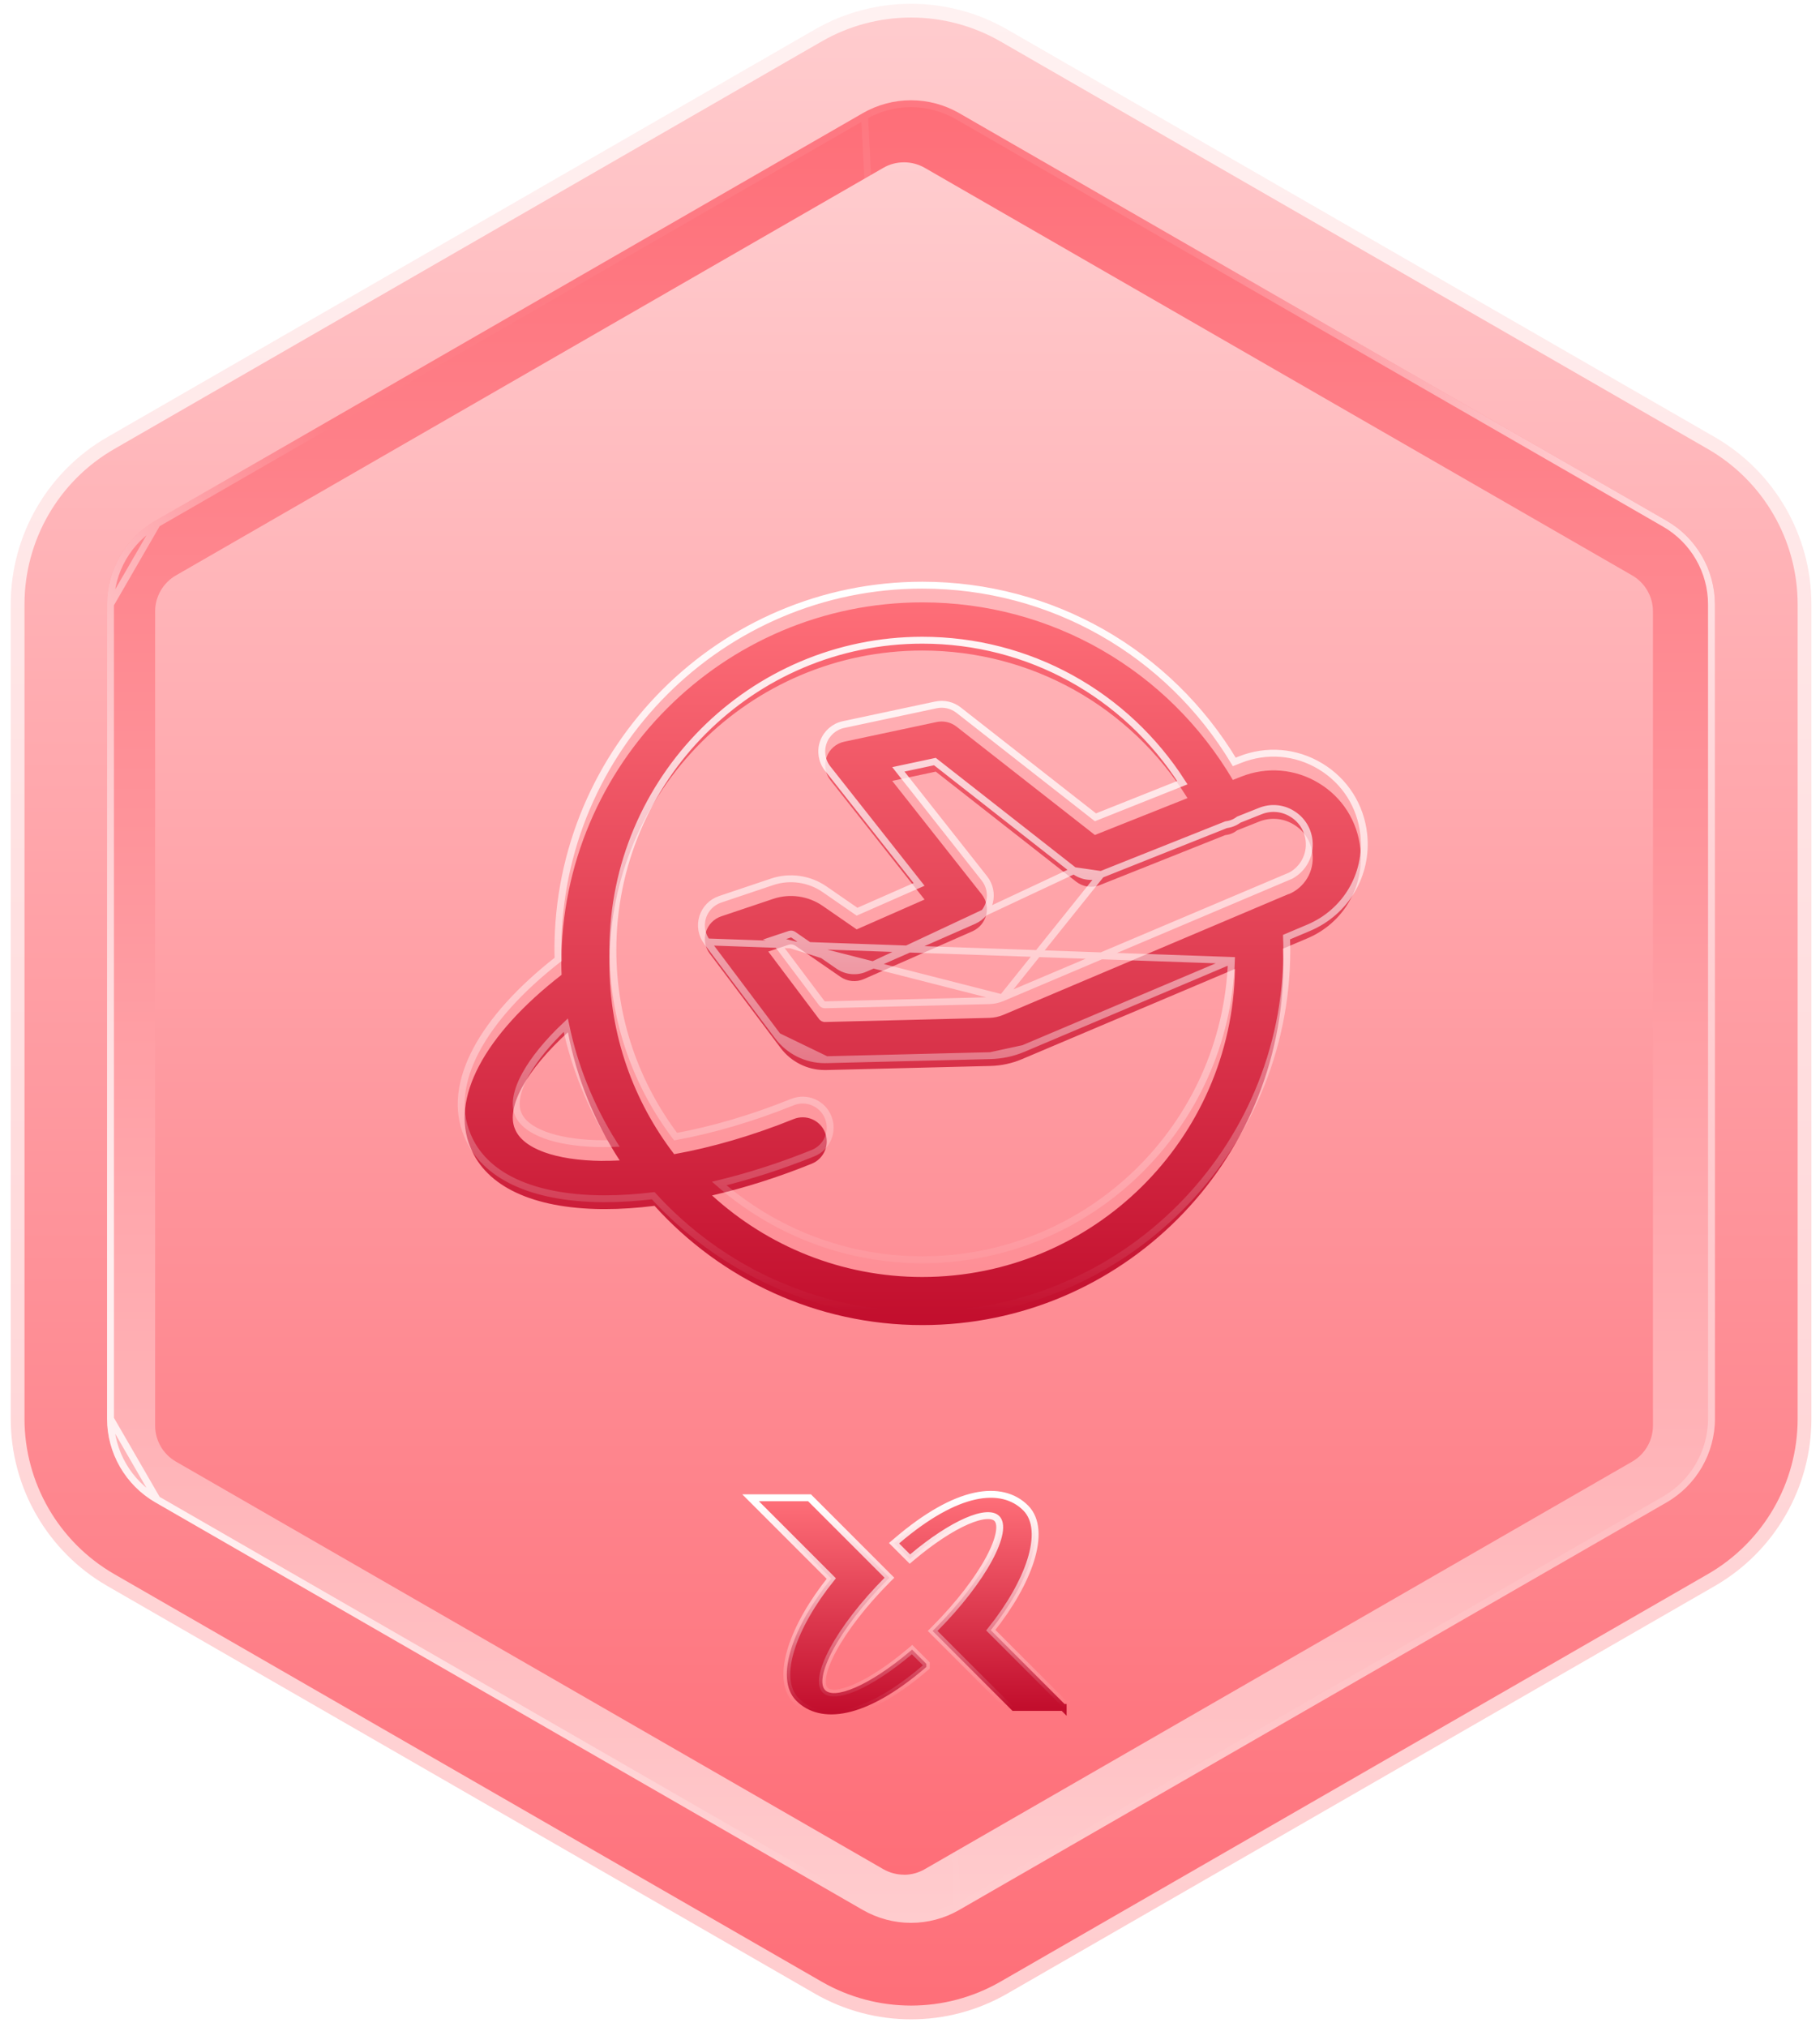
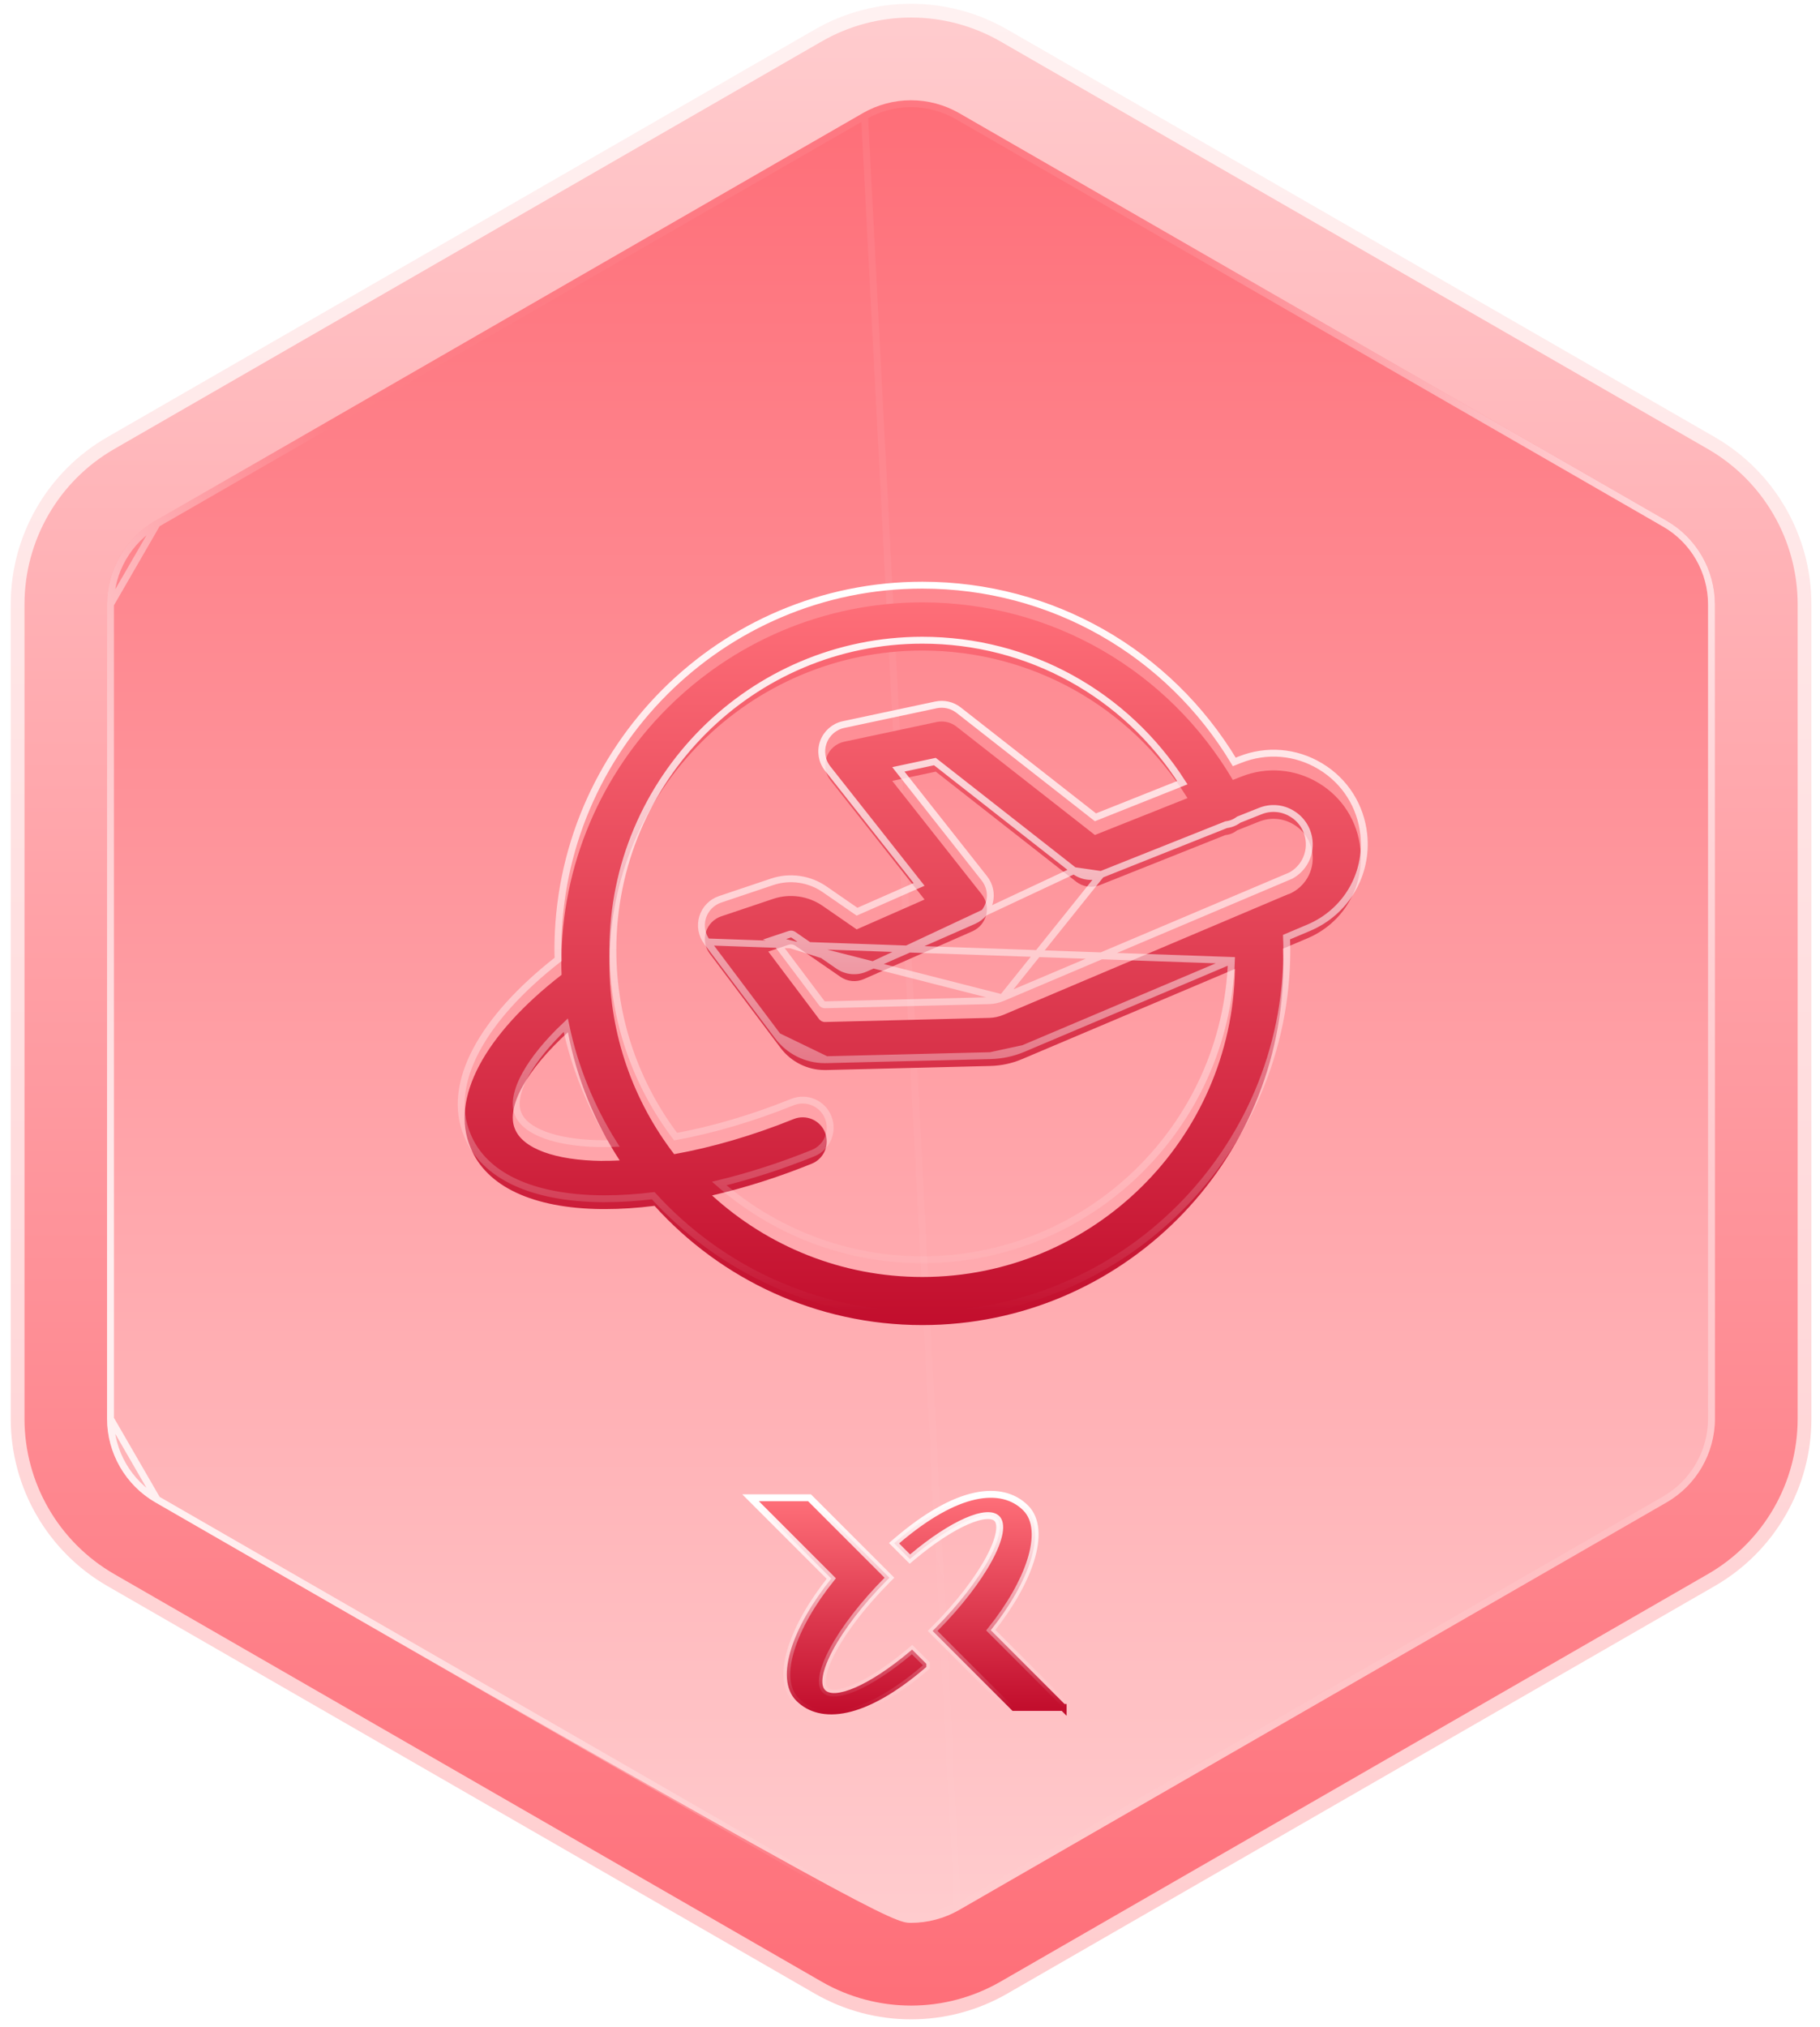
<svg xmlns="http://www.w3.org/2000/svg" width="159" height="177" viewBox="0 0 159 177" fill="none">
  <path d="M71.481 3.099L71.482 3.099C76.499 0.208 82.681 0.208 87.704 3.099C87.704 3.099 87.704 3.099 87.704 3.099L149.508 38.69C154.543 41.593 157.648 46.964 157.648 52.775V123.885C157.648 129.696 154.548 135.067 149.508 137.97L87.704 173.561L87.704 173.561C82.687 176.452 76.505 176.452 71.481 173.561L9.678 137.97C4.643 135.067 1.538 129.696 1.538 123.885V52.775C1.538 46.964 4.637 41.593 9.678 38.69L71.481 3.099Z" fill="url(#paint0_linear_1542_25)" stroke="url(#paint1_linear_1542_25)" stroke-width="1.202" />
-   <path d="M79.587 8.755C78.115 8.755 76.661 9.145 75.381 9.878L13.578 45.469C10.976 46.971 9.354 49.765 9.354 52.775V123.885C9.354 126.889 10.97 129.689 13.578 131.191L75.381 166.782C76.661 167.515 78.115 167.905 79.587 167.905C81.059 167.905 82.513 167.515 83.792 166.782L145.596 131.191C148.204 129.689 149.82 126.895 149.82 123.885V52.775C149.82 49.771 148.204 46.971 145.596 45.469L83.792 9.878C82.513 9.145 81.059 8.755 79.587 8.755Z" fill="url(#paint2_linear_1542_25)" />
+   <path d="M79.587 8.755C78.115 8.755 76.661 9.145 75.381 9.878L13.578 45.469C10.976 46.971 9.354 49.765 9.354 52.775V123.885C9.354 126.889 10.97 129.689 13.578 131.191C76.661 167.515 78.115 167.905 79.587 167.905C81.059 167.905 82.513 167.515 83.792 166.782L145.596 131.191C148.204 129.689 149.82 126.895 149.82 123.885V52.775C149.82 49.771 148.204 46.971 145.596 45.469L83.792 9.878C82.513 9.145 81.059 8.755 79.587 8.755Z" fill="url(#paint2_linear_1542_25)" />
  <path d="M75.531 10.139C76.765 9.431 78.168 9.055 79.587 9.055C81.006 9.055 82.408 9.431 83.643 10.139C83.643 10.139 83.643 10.139 83.643 10.139L145.446 45.73C147.961 47.178 149.519 49.878 149.519 52.775V123.885C149.519 126.787 147.961 129.482 145.446 130.93L83.643 166.521L75.531 10.139ZM75.531 10.139C75.531 10.139 75.531 10.139 75.531 10.139L13.728 45.729M75.531 10.139L13.728 45.729M13.728 45.729C11.219 47.178 9.654 49.873 9.654 52.775M13.728 45.729L9.654 52.775M9.654 52.775V123.885M9.654 52.775V123.885M9.654 123.885C9.654 126.782 11.213 129.482 13.727 130.93M9.654 123.885L13.727 130.93M13.727 130.93C13.727 130.93 13.727 130.93 13.727 130.93M13.727 130.93L13.727 130.93M13.727 130.93L75.531 166.521L13.727 130.93ZM79.587 167.605C78.168 167.605 76.766 167.228 75.531 166.521L79.587 167.605ZM79.587 167.605C81.006 167.605 82.408 167.228 83.642 166.521L79.587 167.605Z" stroke="url(#paint3_linear_1542_25)" stroke-opacity="0.8" stroke-width="0.601" />
  <g filter="url(#filter0_ii_1542_25)">
-     <path d="M79.581 163.099C78.95 163.099 78.325 162.931 77.772 162.618L15.969 127.027C14.851 126.384 14.154 125.183 14.154 123.891V52.781C14.154 51.489 14.851 50.288 15.969 49.645L77.772 14.054C78.319 13.735 78.944 13.573 79.581 13.573C80.218 13.573 80.837 13.741 81.389 14.054L143.193 49.645C144.311 50.288 145.007 51.489 145.007 52.781V123.891C145.007 125.183 144.311 126.384 143.193 127.027L81.389 162.618C80.837 162.937 80.212 163.105 79.581 163.105V163.099Z" fill="url(#paint4_linear_1542_25)" />
-   </g>
+     </g>
  <g filter="url(#filter1_i_1542_25)">
    <path d="M80.821 144.45L80.927 144.36V144.222V144.21V144.085L80.839 143.997L79.877 143.036L79.682 142.841L79.472 143.019C77.739 144.477 76.082 145.559 74.739 146.145C74.067 146.438 73.489 146.6 73.03 146.632C72.57 146.663 72.27 146.562 72.091 146.383L72.09 146.382C71.877 146.171 71.777 145.778 71.888 145.144C71.997 144.521 72.301 143.737 72.784 142.842C73.749 141.054 75.399 138.886 77.493 136.779L77.704 136.567L77.492 136.355L70.811 129.674L70.723 129.586H70.599H66.297H65.572L66.085 130.099L72.623 136.637C70.924 138.757 69.715 140.893 69.133 142.738C68.539 144.622 68.569 146.312 69.57 147.312L69.57 147.312C70.609 148.348 72.125 148.756 74.022 148.34C75.909 147.927 78.188 146.699 80.821 144.45Z" fill="url(#paint5_linear_1542_25)" stroke="url(#paint6_linear_1542_25)" stroke-width="0.601" />
    <path d="M93.183 147.893V147.592H93.001L86.557 141.148C88.253 139.029 89.461 136.893 90.042 135.047C90.635 133.163 90.605 131.474 89.604 130.473C88.565 129.434 87.05 129.027 85.153 129.444C83.267 129.859 80.988 131.09 78.353 133.341L78.105 133.552L78.335 133.782L79.296 134.743L79.491 134.938L79.702 134.761C81.437 133.303 83.097 132.221 84.44 131.635C85.113 131.341 85.691 131.179 86.15 131.148C86.61 131.116 86.909 131.218 87.089 131.397C87.303 131.611 87.403 132.006 87.292 132.64C87.183 133.264 86.879 134.048 86.396 134.942C85.43 136.728 83.781 138.894 81.687 141L81.476 141.212L81.688 141.424L88.368 148.105L88.457 148.193H88.581H92.752L93.183 148.624V147.899V147.893Z" fill="url(#paint7_linear_1542_25)" stroke="url(#paint8_linear_1542_25)" stroke-width="0.601" />
  </g>
  <g filter="url(#filter2_i_1542_25)">
    <path d="M118.844 72.906C118.592 70.509 117.27 68.418 115.203 67.174C113.136 65.925 110.673 65.727 108.432 66.616L107.705 66.904C102.034 57.291 91.82 51.398 80.579 51.398C63.186 51.398 49.037 65.552 49.037 82.951C49.037 83.276 49.05 83.6 49.062 83.919C42.279 89.176 39.311 94.769 41.101 98.993C42.477 102.405 46.55 104.316 52.57 104.376C52.666 104.376 52.762 104.376 52.858 104.376C54.234 104.376 55.682 104.28 57.184 104.093C62.958 110.486 71.309 114.505 80.579 114.505C97.972 114.505 112.121 100.35 112.121 82.951C112.121 82.501 112.103 82.056 112.085 81.636L114.23 80.728C117.342 79.407 119.198 76.264 118.844 72.906ZM52.612 100.17C48.527 100.128 45.685 99.101 44.988 97.382C44.177 95.466 46.021 92.21 49.614 88.935C50.395 92.997 51.957 96.782 54.138 100.128C53.621 100.152 53.105 100.17 52.606 100.164L52.612 100.17ZM80.579 110.306C73.514 110.306 67.061 107.608 62.207 103.186C65.049 102.525 67.987 101.6 70.912 100.416C71.988 99.984 72.51 98.758 72.072 97.677C71.639 96.601 70.414 96.079 69.332 96.517C65.776 97.953 62.219 98.987 58.897 99.581C55.358 94.967 53.243 89.206 53.243 82.951C53.243 67.871 65.505 55.603 80.579 55.603C90.096 55.603 98.759 60.488 103.74 68.49L95.653 71.71L83.565 62.248C83.073 61.863 82.442 61.719 81.829 61.845L73.754 63.564C73.045 63.714 72.463 64.225 72.216 64.903C71.97 65.588 72.09 66.351 72.541 66.922L80.771 77.346L74.842 79.953L71.868 77.899C70.618 77.034 69.002 76.799 67.554 77.286L63.012 78.812C62.369 79.028 61.87 79.539 61.672 80.182C61.474 80.825 61.594 81.528 62.003 82.068L68.191 90.299C69.104 91.519 70.54 92.234 72.042 92.234C72.096 92.234 72.15 92.234 72.198 92.234L86.515 91.879C87.47 91.855 88.408 91.657 89.297 91.278L107.891 83.408C107.645 98.278 95.491 110.306 80.567 110.306H80.579ZM112.59 76.859L87.675 87.409C87.272 87.578 86.852 87.668 86.425 87.68L72.084 88.04C71.868 88.046 71.687 87.95 71.561 87.788L67.121 81.888L68.9 81.293C69.098 81.227 69.308 81.257 69.483 81.377L73.43 84.099C74.031 84.513 74.806 84.585 75.472 84.291L84.959 80.116C85.554 79.851 85.992 79.329 86.155 78.698C86.311 78.067 86.167 77.4 85.764 76.889L77.948 66.988L81.751 66.177L94.013 75.784C94.602 76.246 95.395 76.361 96.086 76.084L107.038 71.722C107.285 71.692 107.525 71.632 107.753 71.512C107.867 71.452 107.969 71.386 108.072 71.308L109.988 70.545C110.991 70.142 112.103 70.233 113.028 70.797C113.953 71.356 114.548 72.293 114.662 73.369C114.825 74.877 113.989 76.288 112.59 76.877V76.859Z" fill="url(#paint9_linear_1542_25)" />
  </g>
  <path d="M107.579 83.866L89.414 91.555L107.579 83.866ZM107.579 83.866C107.094 98.356 95.174 110.002 80.573 110.005C73.793 110.004 67.585 107.491 62.836 103.345C65.518 102.692 68.277 101.807 71.025 100.695C72.254 100.201 72.851 98.8 72.35 97.564C71.856 96.335 70.455 95.738 69.219 96.239C65.745 97.642 62.273 98.657 59.024 99.253C55.59 94.714 53.543 89.071 53.543 82.951C53.543 68.037 65.671 55.904 80.579 55.904C89.87 55.904 98.338 60.61 103.293 68.345L95.702 71.368L83.75 62.011L83.75 62.011C83.187 61.572 82.466 61.407 81.768 61.551L81.766 61.552L73.692 63.27C72.881 63.442 72.215 64.025 71.934 64.801L71.933 64.802C71.653 65.583 71.789 66.455 72.305 67.108L72.305 67.108L80.295 77.227L74.874 79.611L72.039 77.652C70.712 76.733 68.997 76.484 67.458 77.001C67.458 77.001 67.458 77.001 67.458 77.001L62.916 78.527L62.916 78.527C62.182 78.774 61.612 79.357 61.385 80.093C61.159 80.827 61.296 81.63 61.763 82.249L107.579 83.866ZM72.198 92.534V92.534H72.198H72.198H72.197H72.197H72.197H72.196H72.196H72.196H72.196H72.195H72.195H72.195H72.194H72.194H72.194H72.194H72.193H72.193H72.193H72.192H72.192H72.192H72.192H72.191H72.191H72.191H72.19H72.19H72.19H72.19H72.189H72.189H72.189H72.188H72.188H72.188H72.188H72.187H72.187H72.187H72.186H72.186H72.186H72.186H72.185H72.185H72.185H72.184H72.184H72.184H72.184H72.183H72.183H72.183H72.182H72.182H72.182H72.181H72.181H72.181H72.181H72.18H72.18H72.18H72.18H72.179H72.179H72.179H72.178H72.178H72.178H72.177H72.177H72.177H72.177H72.176H72.176H72.176H72.175H72.175H72.175H72.175H72.174H72.174H72.174H72.173H72.173H72.173H72.172H72.172H72.172H72.172H72.171H72.171H72.171H72.171H72.17H72.17H72.17H72.169H72.169H72.169H72.168H72.168H72.168H72.168H72.167H72.167H72.167H72.166H72.166H72.166H72.165H72.165H72.165H72.165H72.164H72.164H72.164H72.163H72.163H72.163H72.162H72.162H72.162H72.162H72.161H72.161H72.161H72.16H72.16H72.16H72.159H72.159H72.159H72.159H72.158H72.158H72.158H72.157H72.157H72.157H72.157H72.156H72.156H72.156H72.155H72.155H72.155H72.154H72.154H72.154H72.154H72.153H72.153H72.153H72.152H72.152H72.152H72.151H72.151H72.151H72.151H72.15H72.15H72.15H72.149H72.149H72.149H72.148H72.148H72.148H72.148H72.147H72.147H72.147H72.146H72.146H72.146H72.145H72.145H72.145H72.144H72.144H72.144H72.144H72.143H72.143H72.143H72.142H72.142H72.142H72.141H72.141H72.141H72.141H72.14H72.14H72.14H72.139H72.139H72.139H72.138H72.138H72.138H72.138H72.137H72.137H72.137H72.136H72.136H72.136H72.135H72.135H72.135H72.135H72.134H72.134H72.134H72.133H72.133H72.133H72.132H72.132H72.132H72.132H72.131H72.131H72.13H72.13H72.13H72.13H72.129H72.129H72.129H72.128H72.128H72.128H72.127H72.127H72.127H72.127H72.126H72.126H72.126H72.125H72.125H72.125H72.124H72.124H72.124H72.124H72.123H72.123H72.123H72.122H72.122H72.122H72.121H72.121H72.121H72.12H72.12H72.12H72.12H72.119H72.119H72.118H72.118H72.118H72.118H72.117H72.117H72.117H72.116H72.116H72.116H72.115H72.115H72.115H72.115H72.114H72.114H72.114H72.113H72.113H72.113H72.112H72.112H72.112H72.111H72.111H72.111H72.111H72.11H72.11H72.11H72.109H72.109H72.109H72.108H72.108H72.108H72.107H72.107H72.107H72.106H72.106H72.106H72.106H72.105H72.105H72.105H72.104H72.104H72.104H72.103H72.103H72.103H72.102H72.102H72.102H72.102H72.101H72.101H72.1H72.1H72.1H72.1H72.099H72.099H72.099H72.098H72.098H72.098H72.097H72.097H72.097H72.097H72.096H72.096H72.096H72.095H72.095H72.095H72.094H72.094H72.094H72.093H72.093H72.093H72.092H72.092H72.092H72.091H72.091H72.091H72.091H72.09H72.09H72.09H72.089H72.089H72.089H72.088H72.088H72.088H72.087H72.087H72.087H72.086H72.086H72.086H72.085H72.085H72.085H72.085H72.084H72.084H72.084H72.083H72.083H72.083H72.082H72.082H72.082H72.081H72.081H72.081H72.081H72.08H72.08H72.079H72.079H72.079H72.079H72.078H72.078H72.078H72.077H72.077H72.077H72.076H72.076H72.076H72.075H72.075H72.075H72.075H72.074H72.074H72.073H72.073H72.073H72.073H72.072H72.072H72.072H72.071H72.071H72.071H72.07H72.07H72.07H72.069H72.069H72.069H72.069H72.068H72.068H72.067H72.067H72.067H72.067H72.066H72.066H72.066H72.065H72.065H72.065H72.064H72.064H72.064H72.063H72.063H72.063H72.062H72.062H72.062H72.061H72.061H72.061H72.061H72.06H72.06H72.06H72.059H72.059H72.059H72.058H72.058H72.058H72.057H72.057H72.057H72.056H72.056H72.056H72.055H72.055H72.055H72.055H72.054H72.054H72.054H72.053H72.053H72.053H72.052H72.052H72.052H72.051H72.051H72.051H72.05H72.05H72.05H72.049H72.049H72.049H72.049H72.048H72.048H72.048H72.047H72.047H72.047H72.046H72.046H72.046H72.045H72.045H72.045H72.044H72.044H72.044H72.043H72.043H72.043H72.043H72.042H72.042C70.445 92.534 68.921 91.775 67.951 90.48L72.198 92.534ZM72.198 92.534L72.206 92.534M72.198 92.534L72.206 92.534M72.206 92.534L86.522 92.18H86.523M72.206 92.534L86.523 92.18M86.523 92.18C87.515 92.154 88.489 91.948 89.414 91.555L86.523 92.18ZM87.559 87.132L112.472 76.583L112.774 76.455C113.869 75.853 114.5 74.665 114.364 73.401L114.364 73.4C114.259 72.418 113.717 71.564 112.873 71.054L112.872 71.054C112.028 70.538 111.016 70.456 110.1 70.824L110.099 70.824L108.22 71.572C108.116 71.649 108.01 71.716 107.893 71.778C107.637 71.913 107.372 71.981 107.114 72.016L96.197 76.363L87.559 87.132ZM87.559 87.132C87.559 87.132 87.559 87.132 87.558 87.132C87.19 87.286 86.806 87.368 86.417 87.379L86.416 87.379L72.076 87.74L72.076 87.74C71.964 87.743 71.872 87.698 71.8 87.605C71.799 87.605 71.799 87.604 71.798 87.603L67.612 82.04M87.559 87.132L67.612 82.04M67.612 82.04L68.995 81.578C69.103 81.542 69.215 81.558 69.312 81.625L69.312 81.625L73.259 84.346C73.946 84.82 74.831 84.902 75.594 84.566L67.612 82.04ZM52.567 104.676H52.57H52.571H52.571H52.572H52.572H52.573H52.574H52.574H52.575H52.575H52.576H52.576H52.577H52.577H52.578H52.579H52.579H52.58H52.58H52.581H52.581H52.582H52.583H52.583H52.584H52.584H52.585H52.585H52.586H52.587H52.587H52.588H52.588H52.589H52.589H52.59H52.59H52.591H52.592H52.592H52.593H52.593H52.594H52.594H52.595H52.596H52.596H52.597H52.597H52.598H52.598H52.599H52.599H52.6H52.6H52.601H52.602H52.602H52.603H52.603H52.604H52.605H52.605H52.606H52.606H52.607H52.607H52.608H52.608H52.609H52.609H52.61H52.611H52.611H52.612H52.612H52.613H52.614H52.614H52.615H52.615H52.616H52.616H52.617H52.617H52.618H52.619H52.619H52.62H52.62H52.621H52.621H52.622H52.623H52.623H52.624H52.624H52.625H52.625H52.626H52.626H52.627H52.628H52.628H52.629H52.629H52.63H52.63H52.631H52.632H52.632H52.633H52.633H52.634H52.634H52.635H52.636H52.636H52.637H52.637H52.638H52.638H52.639H52.639H52.64H52.641H52.641H52.642H52.642H52.643H52.643H52.644H52.645H52.645H52.646H52.646H52.647H52.647H52.648H52.648H52.649H52.65H52.65H52.651H52.651H52.652H52.652H52.653H52.654H52.654H52.655H52.655H52.656H52.656H52.657H52.657H52.658H52.658H52.659H52.66H52.66H52.661H52.661H52.662H52.663H52.663H52.664H52.664H52.665H52.665H52.666H52.666H52.667H52.668H52.668H52.669H52.669H52.67H52.67H52.671H52.672H52.672H52.673H52.673H52.674H52.674H52.675H52.675H52.676H52.677H52.677H52.678H52.678H52.679H52.679H52.68H52.681H52.681H52.682H52.682H52.683H52.683H52.684H52.684H52.685H52.686H52.686H52.687H52.687H52.688H52.688H52.689H52.69H52.69H52.691H52.691H52.692H52.692H52.693H52.694H52.694H52.695H52.695H52.696H52.696H52.697H52.697H52.698H52.699H52.699H52.7H52.7H52.701H52.701H52.702H52.703H52.703H52.704H52.704H52.705H52.705H52.706H52.706H52.707H52.708H52.708H52.709H52.709H52.71H52.71H52.711H52.712H52.712H52.713H52.713H52.714H52.714H52.715H52.715H52.716H52.717H52.717H52.718H52.718H52.719H52.719H52.72H52.721H52.721H52.722H52.722H52.723H52.723H52.724H52.724H52.725H52.726H52.726H52.727H52.727H52.728H52.728H52.729H52.73H52.73H52.731H52.731H52.732H52.732H52.733H52.733H52.734H52.735H52.735H52.736H52.736H52.737H52.737H52.738H52.739H52.739H52.74H52.74H52.741H52.741H52.742H52.742H52.743H52.744H52.744H52.745H52.745H52.746H52.746H52.747H52.748H52.748H52.749H52.749H52.75H52.75H52.751H52.752H52.752H52.753H52.753H52.754H52.754H52.755H52.755H52.756H52.757H52.757H52.758H52.758H52.759H52.759H52.76H52.761H52.761H52.762H52.762H52.763H52.763H52.764H52.764H52.765H52.766H52.766H52.767H52.767H52.768H52.768H52.769H52.77H52.77H52.771H52.771H52.772H52.772H52.773H52.773H52.774H52.775H52.775H52.776H52.776H52.777H52.777H52.778H52.779H52.779H52.78H52.78H52.781H52.781H52.782H52.782H52.783H52.784H52.784H52.785H52.785H52.786H52.786H52.787H52.788H52.788H52.789H52.789H52.79H52.79H52.791H52.791H52.792H52.793H52.793H52.794H52.794H52.795H52.795H52.796H52.797H52.797H52.798H52.798H52.799H52.799H52.8H52.8H52.801H52.802H52.802H52.803H52.803H52.804H52.804H52.805H52.806H52.806H52.807H52.807H52.808H52.808H52.809H52.809H52.81H52.811H52.811H52.812H52.812H52.813H52.813H52.814H52.815H52.815H52.816H52.816H52.817H52.817H52.818H52.819H52.819H52.82H52.82H52.821H52.821H52.822H52.822H52.823H52.824H52.824H52.825H52.825H52.826H52.826H52.827H52.828H52.828H52.829H52.829H52.83H52.83H52.831H52.831H52.832H52.833H52.833H52.834H52.834H52.835H52.835H52.836H52.837H52.837H52.838H52.838H52.839H52.839H52.84H52.84H52.841H52.842H52.842H52.843H52.843H52.844H52.844H52.845H52.846H52.846H52.847H52.847H52.848H52.848H52.849H52.849H52.85H52.851H52.851H52.852H52.852H52.853H52.853H52.854H52.855H52.855H52.856H52.856H52.857H52.857H52.858H52.858C54.201 104.676 55.609 104.586 57.066 104.41C62.89 110.796 71.276 114.806 80.579 114.806C98.138 114.806 112.421 100.516 112.421 82.951C112.421 82.568 112.409 82.191 112.394 81.831L114.347 81.005L114.347 81.005C117.58 79.632 119.511 76.365 119.143 72.875C118.881 70.385 117.506 68.21 115.358 66.917C113.211 65.619 110.649 65.413 108.321 66.337L107.832 66.531C102.082 56.958 91.841 51.097 80.579 51.097C63.02 51.097 48.737 65.386 48.737 82.951C48.737 83.229 48.746 83.506 48.755 83.776C45.406 86.391 42.977 89.101 41.601 91.703C40.208 94.337 39.883 96.888 40.823 99.107C42.271 102.694 46.513 104.616 52.567 104.676ZM49.425 89.52C50.208 93.244 51.642 96.728 53.603 99.85C53.266 99.861 52.934 99.868 52.61 99.864L52.036 99.857C50.268 99.796 48.775 99.539 47.632 99.123C46.359 98.659 45.569 98.014 45.267 97.27L45.267 97.269L45.265 97.265C44.914 96.438 45.117 95.253 45.913 93.813C46.642 92.495 47.839 91.019 49.425 89.52ZM61.763 82.249L67.95 90.479L61.763 82.249ZM75.594 84.566L85.08 80.391L85.081 80.39C85.76 80.088 86.261 79.491 86.445 78.772L86.446 78.77C86.625 78.049 86.46 77.287 86 76.703L86 76.703L78.483 67.181L81.676 66.5L93.827 76.02L75.594 84.566ZM93.828 76.02C94.5 76.549 95.406 76.679 96.197 76.363L93.828 76.02Z" stroke="url(#paint10_linear_1542_25)" stroke-width="0.601" />
  <defs>
    <filter id="filter0_ii_1542_25" x="11.751" y="11.17" width="135.059" height="154.939" filterUnits="userSpaceOnUse" color-interpolation-filters="sRGB">
      <feFlood flood-opacity="0" result="BackgroundImageFix" />
      <feBlend mode="normal" in="SourceGraphic" in2="BackgroundImageFix" result="shape" />
      <feColorMatrix in="SourceAlpha" type="matrix" values="0 0 0 0 0 0 0 0 0 0 0 0 0 0 0 0 0 0 127 0" result="hardAlpha" />
      <feOffset dx="-2.403" dy="-2.403" />
      <feGaussianBlur stdDeviation="2.403" />
      <feComposite in2="hardAlpha" operator="arithmetic" k2="-1" k3="1" />
      <feColorMatrix type="matrix" values="0 0 0 0 1 0 0 0 0 0.792 0 0 0 0 0.8 0 0 0 1 0" />
      <feBlend mode="normal" in2="shape" result="effect1_innerShadow_1542_25" />
      <feColorMatrix in="SourceAlpha" type="matrix" values="0 0 0 0 0 0 0 0 0 0 0 0 0 0 0 0 0 0 127 0" result="hardAlpha" />
      <feOffset dx="1.802" dy="3.004" />
      <feGaussianBlur stdDeviation="3.605" />
      <feComposite in2="hardAlpha" operator="arithmetic" k2="-1" k3="1" />
      <feColorMatrix type="matrix" values="0 0 0 0 1 0 0 0 0 0.459 0 0 0 0 0.494 0 0 0 1 0" />
      <feBlend mode="normal" in2="effect1_innerShadow_1542_25" result="effect2_innerShadow_1542_25" />
    </filter>
    <filter id="filter1_i_1542_25" x="64.847" y="128.982" width="28.637" height="21.569" filterUnits="userSpaceOnUse" color-interpolation-filters="sRGB">
      <feFlood flood-opacity="0" result="BackgroundImageFix" />
      <feBlend mode="normal" in="SourceGraphic" in2="BackgroundImageFix" result="shape" />
      <feColorMatrix in="SourceAlpha" type="matrix" values="0 0 0 0 0 0 0 0 0 0 0 0 0 0 0 0 0 0 127 0" result="hardAlpha" />
      <feOffset dy="1.202" />
      <feGaussianBlur stdDeviation="0.901" />
      <feComposite in2="hardAlpha" operator="arithmetic" k2="-1" k3="1" />
      <feColorMatrix type="matrix" values="0 0 0 0 0 0 0 0 0 0 0 0 0 0 0 0 0 0 0.6 0" />
      <feBlend mode="normal" in2="shape" result="effect1_innerShadow_1542_25" />
    </filter>
    <filter id="filter2_i_1542_25" x="39.988" y="50.797" width="79.5" height="65.511" filterUnits="userSpaceOnUse" color-interpolation-filters="sRGB">
      <feFlood flood-opacity="0" result="BackgroundImageFix" />
      <feBlend mode="normal" in="SourceGraphic" in2="BackgroundImageFix" result="shape" />
      <feColorMatrix in="SourceAlpha" type="matrix" values="0 0 0 0 0 0 0 0 0 0 0 0 0 0 0 0 0 0 127 0" result="hardAlpha" />
      <feOffset dy="1.202" />
      <feGaussianBlur stdDeviation="0.901" />
      <feComposite in2="hardAlpha" operator="arithmetic" k2="-1" k3="1" />
      <feColorMatrix type="matrix" values="0 0 0 0 0 0 0 0 0 0 0 0 0 0 0 0 0 0 0.6 0" />
      <feBlend mode="normal" in2="shape" result="effect1_innerShadow_1542_25" />
    </filter>
    <linearGradient id="paint0_linear_1542_25" x1="79.593" y1="0.33" x2="79.593" y2="176.33" gradientUnits="userSpaceOnUse">
      <stop stop-color="#FFCCCE" />
      <stop offset="1" stop-color="#FE6E78" />
    </linearGradient>
    <linearGradient id="paint1_linear_1542_25" x1="79.593" y1="0.33" x2="79.593" y2="176.33" gradientUnits="userSpaceOnUse">
      <stop stop-color="#FFF1F1" />
      <stop offset="1" stop-color="#FFCCCE" />
    </linearGradient>
    <linearGradient id="paint2_linear_1542_25" x1="79.587" y1="167.905" x2="79.587" y2="8.755" gradientUnits="userSpaceOnUse">
      <stop stop-color="#FFCCCE" />
      <stop offset="1" stop-color="#FE6E78" />
    </linearGradient>
    <linearGradient id="paint3_linear_1542_25" x1="3.334" y1="91.951" x2="149.928" y2="41.184" gradientUnits="userSpaceOnUse">
      <stop stop-color="white" />
      <stop offset="0.269" stop-color="white" stop-opacity="0" />
      <stop offset="0.759" stop-color="white" stop-opacity="0.114" />
      <stop offset="1" stop-color="white" />
    </linearGradient>
    <linearGradient id="paint4_linear_1542_25" x1="79.581" y1="13.573" x2="79.581" y2="163.105" gradientUnits="userSpaceOnUse">
      <stop stop-color="#FFCCCE" />
      <stop offset="1" stop-color="#FE6E78" />
    </linearGradient>
    <linearGradient id="paint5_linear_1542_25" x1="73.462" y1="129.887" x2="73.462" y2="148.201" gradientUnits="userSpaceOnUse">
      <stop stop-color="#FE6E78" />
      <stop offset="1" stop-color="#C20E2D" />
    </linearGradient>
    <linearGradient id="paint6_linear_1542_25" x1="73.462" y1="129.887" x2="73.462" y2="148.201" gradientUnits="userSpaceOnUse">
      <stop stop-color="white" />
      <stop offset="1" stop-color="white" stop-opacity="0" />
    </linearGradient>
    <linearGradient id="paint7_linear_1542_25" x1="85.715" y1="129.583" x2="85.715" y2="147.899" gradientUnits="userSpaceOnUse">
      <stop stop-color="#FE6E78" />
      <stop offset="1" stop-color="#C20E2D" />
    </linearGradient>
    <linearGradient id="paint8_linear_1542_25" x1="85.715" y1="129.583" x2="85.715" y2="147.899" gradientUnits="userSpaceOnUse">
      <stop stop-color="white" />
      <stop offset="1" stop-color="white" stop-opacity="0" />
    </linearGradient>
    <linearGradient id="paint9_linear_1542_25" x1="79.738" y1="51.398" x2="79.738" y2="114.505" gradientUnits="userSpaceOnUse">
      <stop stop-color="#FE6E78" />
      <stop offset="1" stop-color="#C20E2D" />
    </linearGradient>
    <linearGradient id="paint10_linear_1542_25" x1="79.738" y1="51.398" x2="79.738" y2="114.505" gradientUnits="userSpaceOnUse">
      <stop stop-color="white" />
      <stop offset="1" stop-color="white" stop-opacity="0" />
    </linearGradient>
  </defs>
</svg>